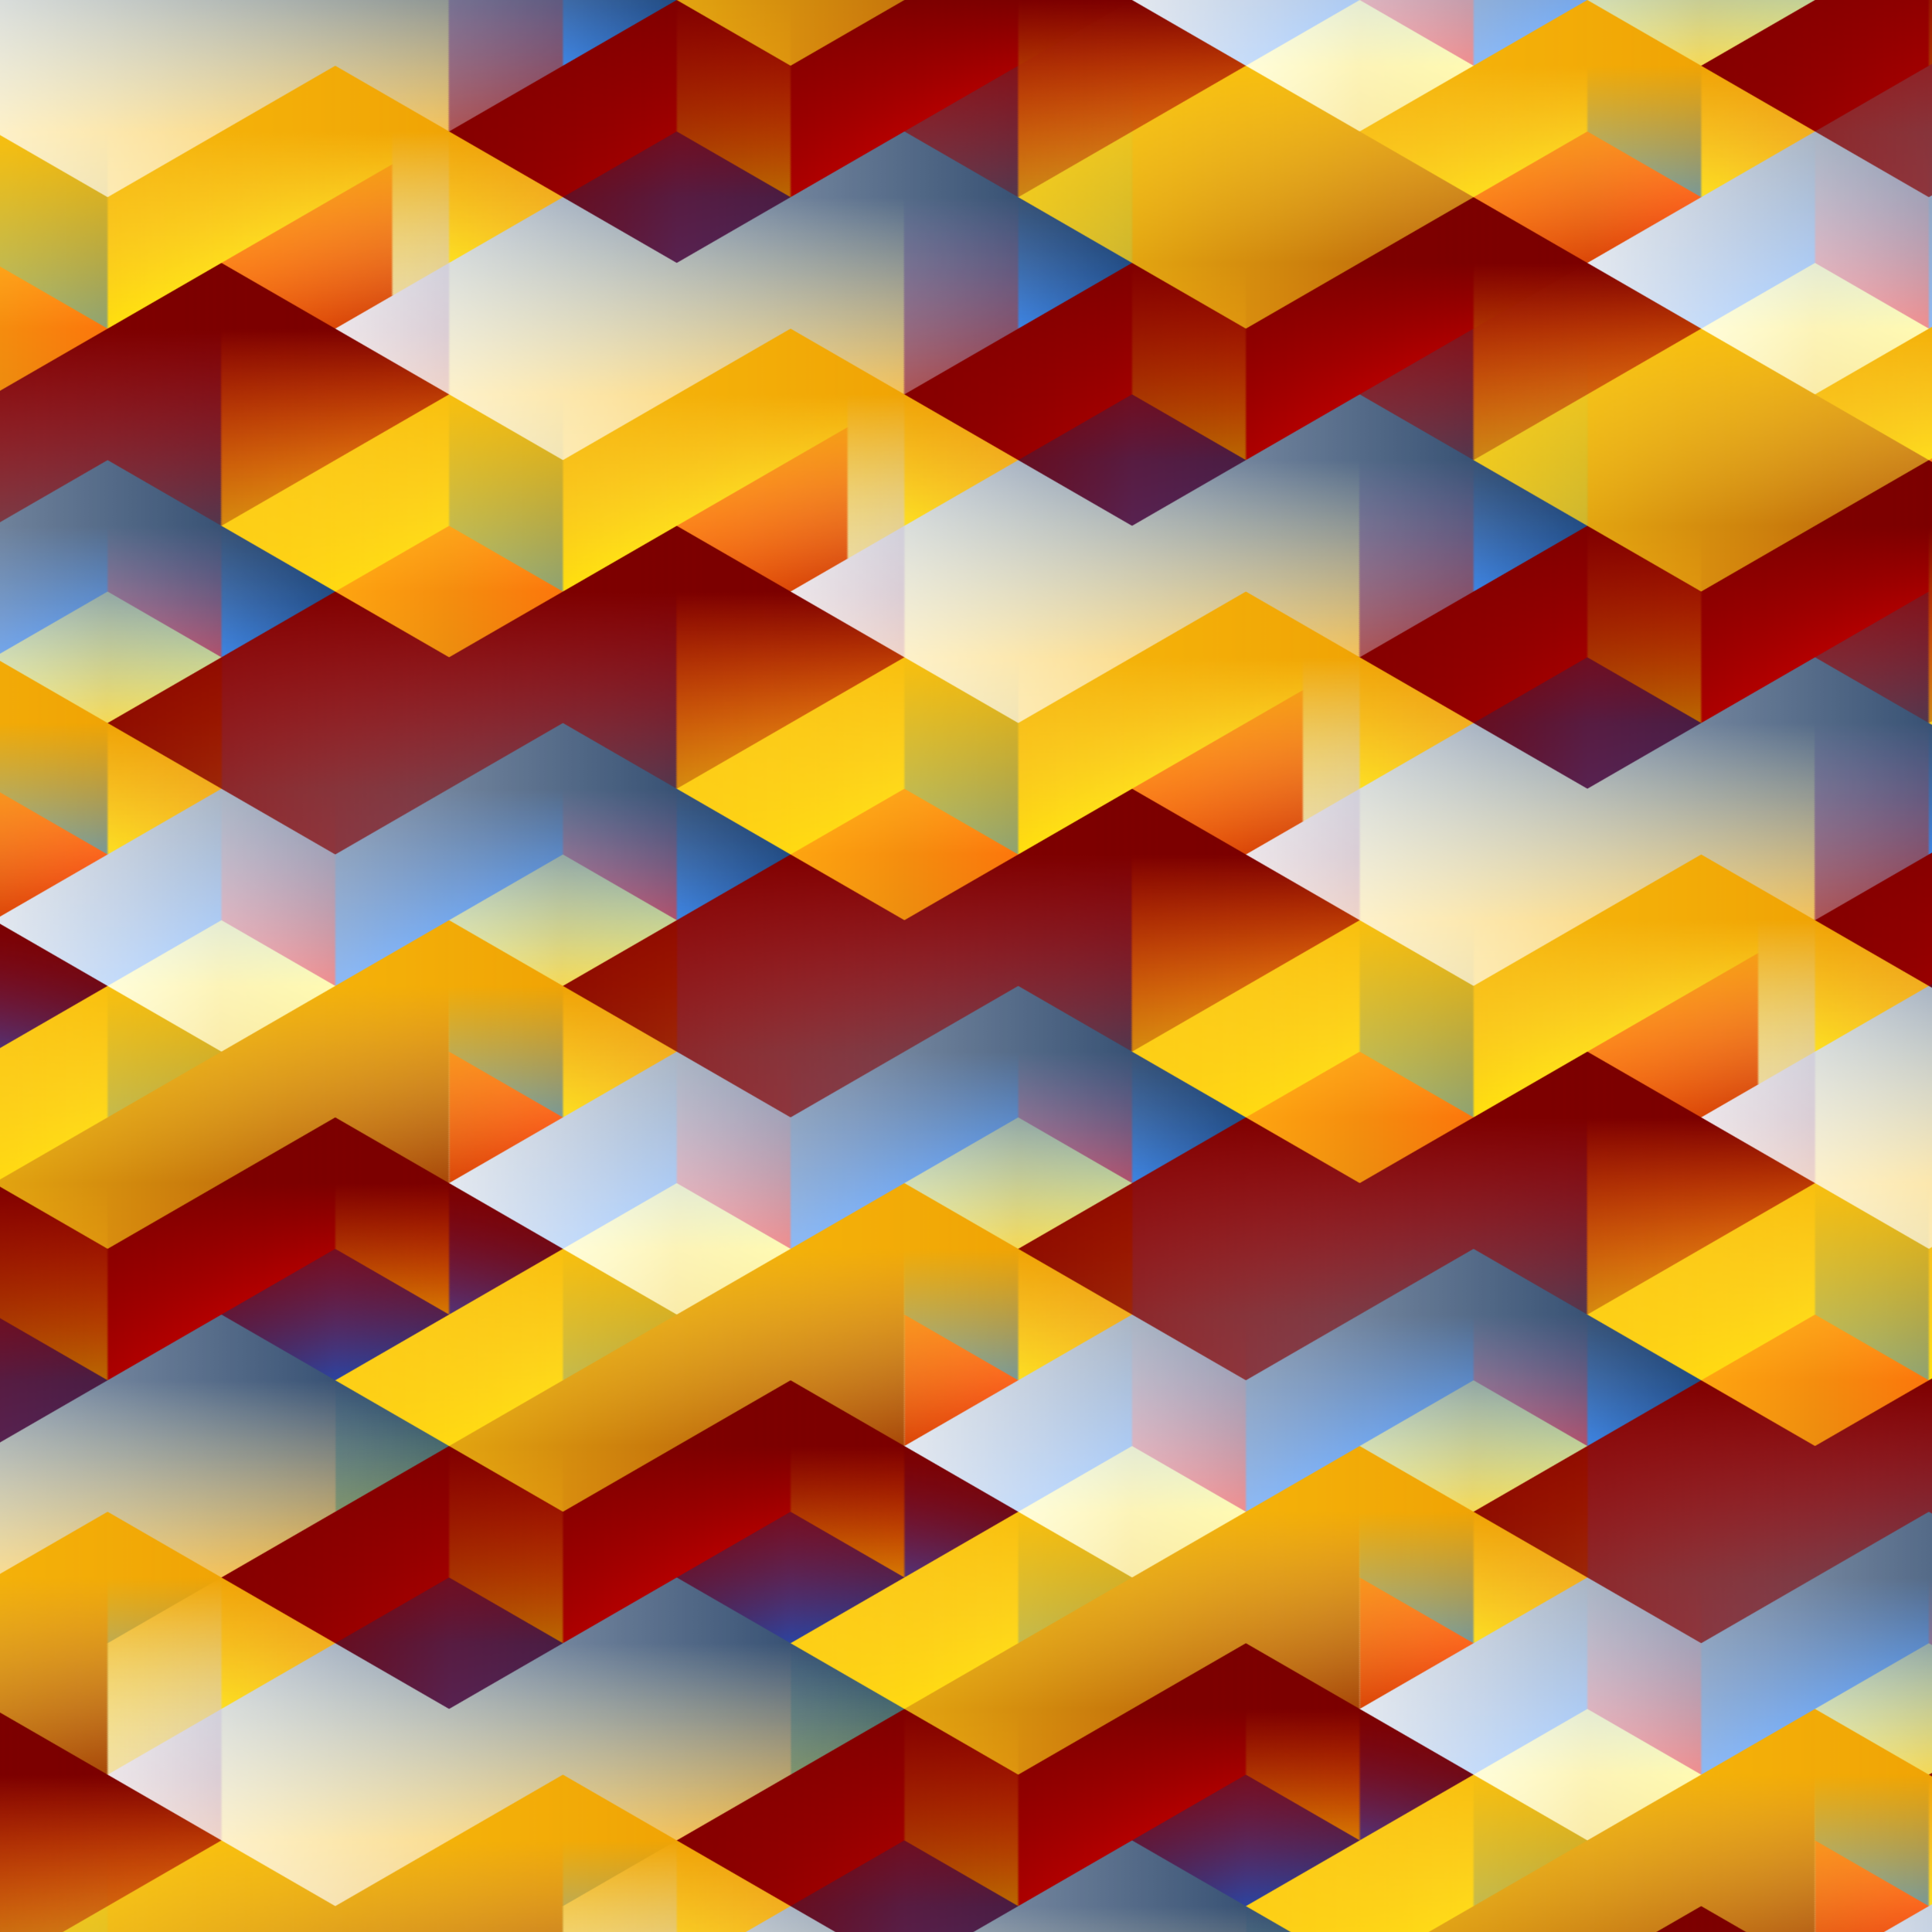
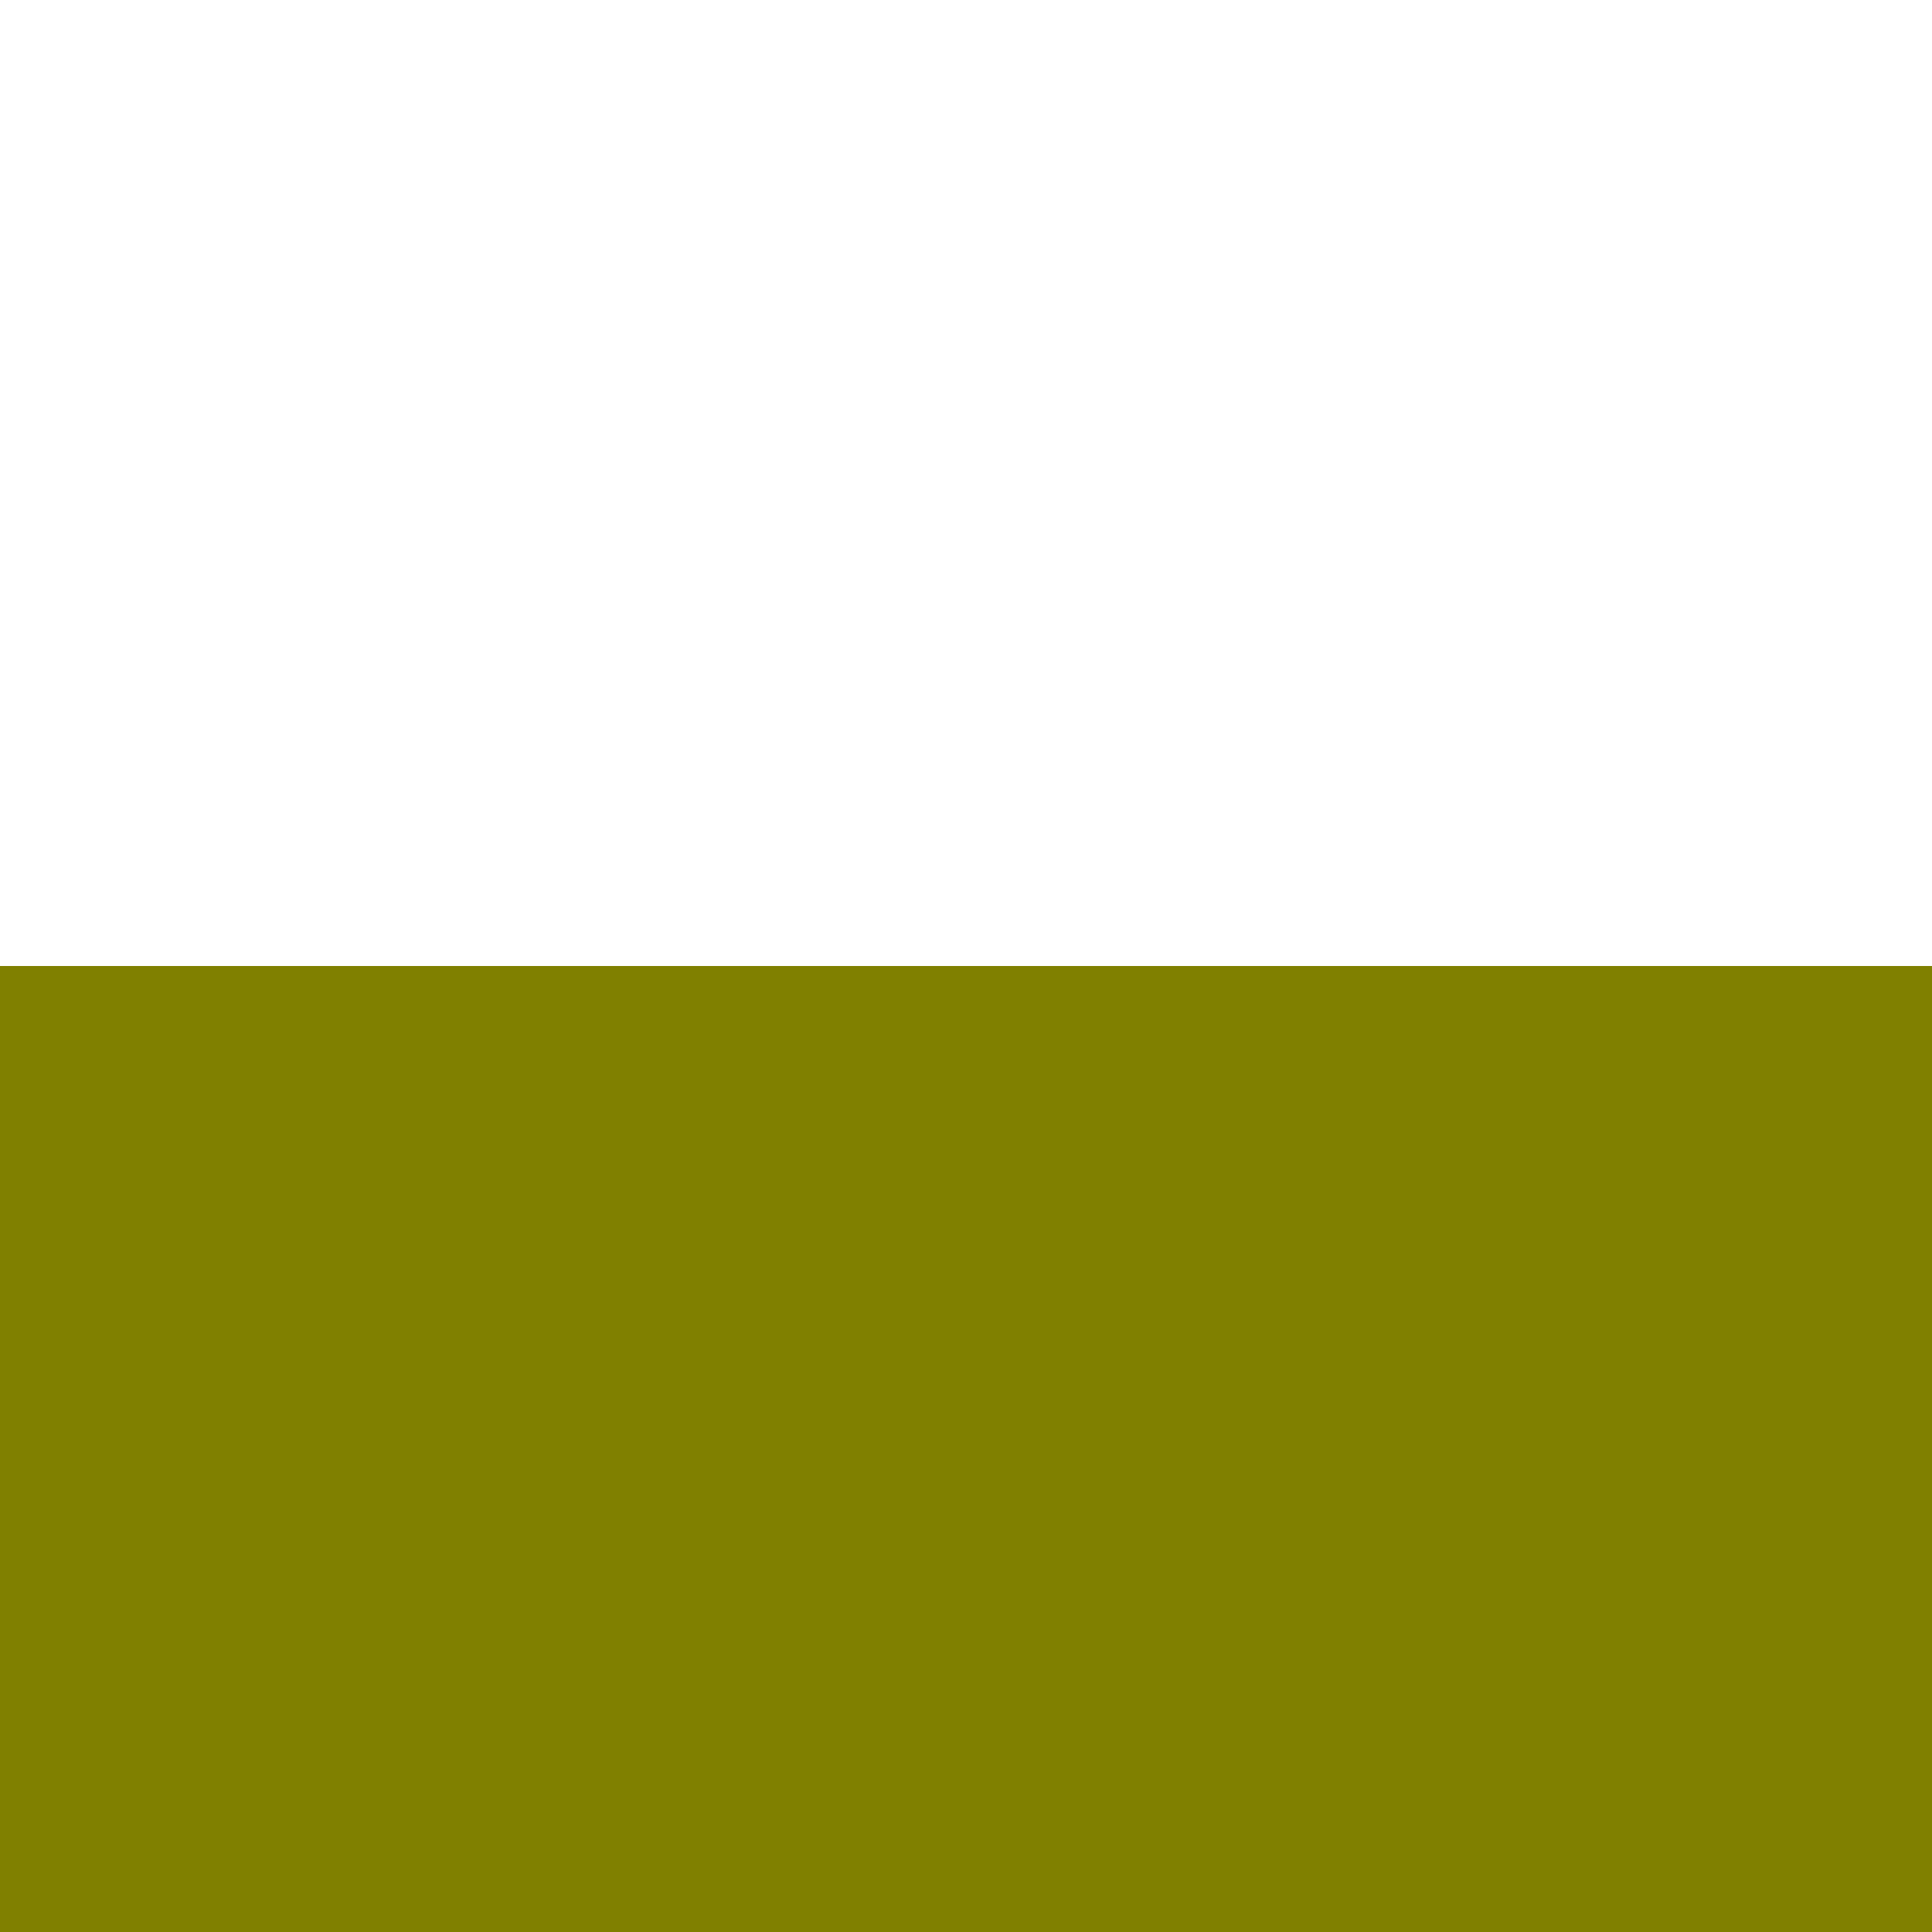
<svg xmlns="http://www.w3.org/2000/svg" xmlns:xlink="http://www.w3.org/1999/xlink" enable-background="new" version="1.1" viewBox="0 0 4800 4800">
  <defs>
    <pattern id="m" xlink:href="#n" patternTransform="matrix(2.828 -1.633 2.828 1.633 8468.6 3266)" />
    <linearGradient id="e">
      <stop stop-color="#790000" offset="0" />
      <stop stop-color="#de0000" offset=".5" />
      <stop stop-color="#fff555" offset=".5" />
      <stop stop-color="#f0c600" offset="1" />
    </linearGradient>
    <linearGradient id="f">
      <stop stop-color="#ec9600" offset="0" />
      <stop stop-color="#ffec03" offset=".5" />
      <stop stop-color="#004096" offset=".5" />
      <stop stop-color="#0066f0" offset="1" />
    </linearGradient>
    <linearGradient id="g">
      <stop stop-color="#790000" offset="0" />
      <stop stop-color="#de0000" offset=".5" />
      <stop stop-color="#004096" offset=".5" />
      <stop stop-color="#0066f0" offset="1" />
    </linearGradient>
    <linearGradient id="h">
      <stop stop-color="#ec9600" offset="0" />
      <stop stop-color="#ffec03" offset=".5" />
      <stop stop-color="#fff551" offset=".5" />
      <stop stop-color="#fa0000" offset=".5" />
      <stop stop-color="#c80000" offset="1" />
    </linearGradient>
    <linearGradient id="i">
      <stop stop-color="#00214d" offset="0" />
      <stop stop-color="#0063e8" offset=".5" />
      <stop stop-color="#fa0000" offset=".5" />
      <stop stop-color="#c80000" offset="1" />
    </linearGradient>
    <linearGradient id="d">
      <stop stop-color="#00214d" offset="0" />
      <stop stop-color="#0063e8" offset=".5" />
      <stop stop-color="#fff655" offset=".5" />
      <stop stop-color="#f0c400" offset="1" />
    </linearGradient>
    <pattern id="n" xlink:href="#o" patternTransform="matrix(.817 -5.5511e-17 -5.5511e-17 .817 -794.16 3238.8)" />
    <clipPath id="j">
      <path d="m600 3550-200 200h-200v-100h-200v-200l250-250z" color="#000000" color-rendering="auto" enable-background="accumulate" fill="#fff" image-rendering="auto" shape-rendering="auto" solid-color="#000000" style="isolation:auto;mix-blend-mode:normal;paint-order:markers stroke fill" />
    </clipPath>
    <clipPath id="ao">
      <path d="m0 2800 2400 5.6465e-6v400l-2400-5.6465e-6z" color="#000000" color-rendering="auto" enable-background="accumulate" fill="#fff" image-rendering="auto" shape-rendering="auto" solid-color="#000000" style="isolation:auto;mix-blend-mode:normal;paint-order:markers stroke fill" />
    </clipPath>
    <pattern id="o" width="2400" height="400" patternTransform="translate(4.5475e-13 2400)" patternUnits="userSpaceOnUse">
      <use transform="translate(-3.9382e-12 -5200)" width="100%" height="100%" xlink:href="#l" />
    </pattern>
    <linearGradient id="aj" x1="400" x2="400" y1="3650" y2="3850" gradientTransform="translate(-446.55 -204.18)" gradientUnits="userSpaceOnUse" xlink:href="#g" />
    <linearGradient id="al" x1="400" x2="200" y1="3750" y2="3750" gradientTransform="translate(-446.55 -204.18)" gradientUnits="userSpaceOnUse" xlink:href="#f" />
    <linearGradient id="ak" x1="0" x2=".001" y1="3450" y2="3650" gradientTransform="translate(-446.55 -204.18)" gradientUnits="userSpaceOnUse" xlink:href="#d" />
    <linearGradient id="an" x1="200" x2="0" y1="3450" y2="3450" gradientTransform="translate(-446.55 -204.18)" gradientUnits="userSpaceOnUse" xlink:href="#i" />
    <linearGradient id="am" x1="400" x2="400" y1="3550" y2="3750" gradientTransform="translate(-446.55 -204.18)" gradientUnits="userSpaceOnUse" xlink:href="#h" />
    <linearGradient id="ai" x1="400" x2="200" y1="3750" y2="3750" gradientTransform="translate(-346.55 -104.18)" gradientUnits="userSpaceOnUse" xlink:href="#e" />
    <linearGradient id="ah" x2="0" y1="3450" y2="3650" gradientUnits="userSpaceOnUse" xlink:href="#d" />
    <linearGradient id="ag" x1="200" x2="0" y1="3450" y2="3450" gradientUnits="userSpaceOnUse" xlink:href="#e" />
    <linearGradient id="af" x1="400" x2="400" y1="3550" y2="3750" gradientUnits="userSpaceOnUse" xlink:href="#d" />
    <linearGradient id="ae" x1="400" x2="200" y1="3750" y2="3750" gradientUnits="userSpaceOnUse" xlink:href="#e" />
    <linearGradient id="k" x1="400" x2="200" y1="3750" y2="3750" gradientUnits="userSpaceOnUse" xlink:href="#i" />
    <linearGradient id="ad" x1="200" x2="50" y1="3450" y2="3600" gradientUnits="userSpaceOnUse">
      <stop stop-color="#00214d" offset="0" />
      <stop stop-color="#1f7eff" stop-opacity="0" offset="1" />
    </linearGradient>
    <linearGradient id="ac" x1="200" x2="650" y1="3150" y2="3600" gradientUnits="userSpaceOnUse">
      <stop stop-color="#fff" offset="0" />
      <stop stop-color="#fff" stop-opacity="0" offset="1" />
    </linearGradient>
    <linearGradient id="ab" x1="-1.1369e-13" x2="-1.1369e-13" y1="3450" y2="3650" gradientUnits="userSpaceOnUse" xlink:href="#h" />
    <linearGradient id="aa" x1="200" x2="-1.1369e-13" y1="3450" y2="3450" gradientUnits="userSpaceOnUse" xlink:href="#i" />
    <linearGradient id="z" x1="400" x2="400" y1="3550" y2="3750" gradientUnits="userSpaceOnUse" xlink:href="#h" />
    <linearGradient id="y" x1="400" x2="200" y1="3750" y2="3750" gradientUnits="userSpaceOnUse">
      <stop stop-color="#ec9600" offset="0" />
      <stop stop-color="#ffec03" offset=".5" />
      <stop stop-color="#fff551" offset=".504" />
      <stop stop-color="#ffffa0" offset="1" />
    </linearGradient>
    <linearGradient id="x" x1="200" x2="50" y1="3450" y2="3600" gradientUnits="userSpaceOnUse">
      <stop stop-color="#ec9600" offset="0" />
      <stop stop-color="#ffeb93" stop-opacity="0" offset="1" />
    </linearGradient>
    <linearGradient id="w" x1="200" x2="650" y1="3150" y2="3600" gradientUnits="userSpaceOnUse">
      <stop stop-color="#ffd415" offset="0" />
      <stop stop-color="#ffd515" stop-opacity="0" offset="1" />
    </linearGradient>
    <linearGradient id="v" x2="0" y1="3450" y2="3650" gradientUnits="userSpaceOnUse" xlink:href="#g" />
    <linearGradient id="u" x1="200" x2="0" y1="3450" y2="3450" gradientUnits="userSpaceOnUse" xlink:href="#f" />
    <linearGradient id="t" x1="400" x2="400" y1="3550" y2="3750" gradientUnits="userSpaceOnUse" xlink:href="#g" />
    <linearGradient id="s" x1="400" x2="200" y1="3750" y2="3750" gradientUnits="userSpaceOnUse" xlink:href="#f" />
    <linearGradient id="r" x1="400" x2="200" y1="3750" y2="3750" gradientUnits="userSpaceOnUse" xlink:href="#d" />
    <linearGradient id="q" x1="200" x2="50" y1="3450" y2="3600" gradientUnits="userSpaceOnUse">
      <stop stop-color="#790000" offset="0" />
      <stop stop-color="#fc0000" stop-opacity="0" offset="1" />
    </linearGradient>
    <linearGradient id="p" x1="200" x2="650" y1="3150" y2="3600" gradientUnits="userSpaceOnUse">
      <stop stop-color="#840000" offset="0" />
      <stop stop-color="#840000" stop-opacity="0" offset="1" />
    </linearGradient>
  </defs>
  <g id="c" transform="translate(3.9382e-12 2950)" clip-path="url(#j)" shape-rendering="auto">
    <path d="m350 3300-100-100-450 450 100 100 49.999 6.6364e-4 400-400z" color="#000000" color-rendering="auto" enable-background="accumulate" fill="url(#ah)" image-rendering="auto" solid-color="#000000" style="isolation:auto;mix-blend-mode:normal;paint-order:markers stroke fill" />
    <path d="m400 3350-49.999-49.999-450 450 49.999 49.999 49.999 6.6364e-4 400-400z" color="#000000" color-rendering="auto" enable-background="accumulate" fill="url(#ag)" image-rendering="auto" solid-color="#000000" style="isolation:auto;mix-blend-mode:normal;paint-order:markers stroke fill" />
    <path d="m500 3450-100-100-450 450 100 100 49.999 6.6364e-4 400-400z" color="#000000" color-rendering="auto" enable-background="accumulate" fill="url(#af)" image-rendering="auto" solid-color="#000000" style="isolation:auto;mix-blend-mode:normal;paint-order:markers stroke fill" />
    <path d="m550 3500-49.999-49.999-450 450 49.999 49.999 49.999 6.6364e-4 400-400z" color="#000000" color-rendering="auto" enable-background="accumulate" fill="url(#ae)" image-rendering="auto" solid-color="#000000" style="isolation:auto;mix-blend-mode:normal;paint-order:markers stroke fill" />
    <path d="m600 3550-49.999-49.999-450 450 49.999 49.999z" color="#000000" color-rendering="auto" enable-background="accumulate" fill="url(#k)" image-rendering="auto" solid-color="#000000" style="isolation:auto;mix-blend-mode:normal;paint-order:markers stroke fill" />
    <path d="m-250 3600 450-450 450 450-450 450z" color="#000000" color-rendering="auto" enable-background="accumulate" fill="url(#ad)" image-rendering="auto" solid-color="#000000" style="isolation:auto;mix-blend-mode:normal;paint-order:markers stroke fill" />
    <path d="m-250 3600 450-450 450 450-450 450z" color="#000000" color-rendering="auto" enable-background="accumulate" fill="url(#ac)" image-rendering="auto" solid-color="#000000" style="isolation:auto;mix-blend-mode:normal;paint-order:markers stroke fill" />
  </g>
  <g id="a" transform="translate(600 2950)" clip-path="url(#j)" shape-rendering="auto">
    <path d="m350 3300-100-100-450 450 100 100 49.999 6.6364e-4 400-400z" color="#000000" color-rendering="auto" enable-background="accumulate" fill="url(#ab)" image-rendering="auto" solid-color="#000000" style="isolation:auto;mix-blend-mode:normal;paint-order:markers stroke fill" />
    <path d="m400 3350-49.999-49.999-450 450 49.999 49.999 49.999 6.6364e-4 400-400z" color="#000000" color-rendering="auto" enable-background="accumulate" fill="url(#aa)" image-rendering="auto" solid-color="#000000" style="isolation:auto;mix-blend-mode:normal;paint-order:markers stroke fill" />
    <path d="m500 3450-100-100-450 450 100 100 49.999 6.6364e-4 400-400z" color="#000000" color-rendering="auto" enable-background="accumulate" fill="url(#z)" image-rendering="auto" solid-color="#000000" style="isolation:auto;mix-blend-mode:normal;paint-order:markers stroke fill" />
    <path d="m550 3500-49.999-49.999-450 450 49.999 49.999 49.999 6.6364e-4 400-400z" color="#000000" color-rendering="auto" enable-background="accumulate" fill="url(#k)" image-rendering="auto" solid-color="#000000" style="isolation:auto;mix-blend-mode:normal;paint-order:markers stroke fill" />
    <path d="m600 3550-49.999-49.999-450 450 49.999 49.999z" color="#000000" color-rendering="auto" enable-background="accumulate" fill="url(#y)" image-rendering="auto" solid-color="#000000" style="isolation:auto;mix-blend-mode:normal;paint-order:markers stroke fill" />
    <path d="m-250 3600 450-450 450 450-450 450z" color="#000000" color-rendering="auto" enable-background="accumulate" fill="url(#x)" image-rendering="auto" solid-color="#000000" style="isolation:auto;mix-blend-mode:normal;paint-order:markers stroke fill" />
    <path d="m-250 3600 450-450 450 450-450 450z" color="#000000" color-rendering="auto" enable-background="accumulate" fill="url(#w)" image-rendering="auto" solid-color="#000000" style="isolation:auto;mix-blend-mode:normal;paint-order:markers stroke fill" />
  </g>
  <g id="b" transform="translate(1200 2950)" clip-path="url(#j)" shape-rendering="auto">
    <path d="m350 3300-100-100-450 450 100 100 49.999 6.6364e-4 400-400z" color="#000000" color-rendering="auto" enable-background="accumulate" fill="url(#v)" image-rendering="auto" solid-color="#000000" style="isolation:auto;mix-blend-mode:normal;paint-order:markers stroke fill" />
    <path d="m400 3350-49.999-49.999-450 450 49.999 49.999 49.999 6.6364e-4 400-400z" color="#000000" color-rendering="auto" enable-background="accumulate" fill="url(#u)" image-rendering="auto" solid-color="#000000" style="isolation:auto;mix-blend-mode:normal;paint-order:markers stroke fill" />
    <path d="m500 3450-100-100-450 450 100 100 49.999 6.6364e-4 400-400z" color="#000000" color-rendering="auto" enable-background="accumulate" fill="url(#t)" image-rendering="auto" solid-color="#000000" style="isolation:auto;mix-blend-mode:normal;paint-order:markers stroke fill" />
    <path d="m550 3500-49.999-49.999-450 450 49.999 49.999 49.999 6.6364e-4 400-400z" color="#000000" color-rendering="auto" enable-background="accumulate" fill="url(#s)" image-rendering="auto" solid-color="#000000" style="isolation:auto;mix-blend-mode:normal;paint-order:markers stroke fill" />
-     <path d="m600 3550-49.999-49.999-450 450 49.999 49.999z" color="#000000" color-rendering="auto" enable-background="accumulate" fill="url(#r)" image-rendering="auto" solid-color="#000000" style="isolation:auto;mix-blend-mode:normal;paint-order:markers stroke fill" />
    <path d="m-250 3600 450-450 450 450-450 450z" color="#000000" color-rendering="auto" enable-background="accumulate" fill="url(#q)" image-rendering="auto" solid-color="#000000" style="isolation:auto;mix-blend-mode:normal;paint-order:markers stroke fill" />
    <path d="m-250 3600 450-450 450 450-450 450z" color="#000000" color-rendering="auto" enable-background="accumulate" fill="url(#p)" image-rendering="auto" solid-color="#000000" style="isolation:auto;mix-blend-mode:normal;paint-order:markers stroke fill" />
  </g>
  <use transform="translate(8.5265e-14 -550)" width="100%" height="100%" xlink:href="#c" />
  <use transform="translate(5.2762e-13 -550)" width="100%" height="100%" xlink:href="#a" />
  <use transform="translate(9.8237e-13 -550)" width="100%" height="100%" xlink:href="#b" />
  <path d="m3.0025e-13 2400h4800v2400h-4800z" fill="#808000" />
  <g id="l" transform="translate(3.9382e-12 2400)" clip-path="url(#ao)">
    <use transform="translate(-800 -3500)" width="100%" height="100%" xlink:href="#a" />
    <use transform="translate(-1e3 -3300)" width="100%" height="100%" xlink:href="#b" />
    <use transform="translate(-5.9628e-5 -3600)" width="100%" height="100%" xlink:href="#c" />
    <use transform="translate(-200 -3400)" width="100%" height="100%" xlink:href="#a" />
    <use transform="translate(-1e3 -3700)" width="100%" height="100%" xlink:href="#b" />
    <use transform="translate(600 -3500)" width="100%" height="100%" xlink:href="#c" />
    <use transform="translate(400 -3300)" width="100%" height="100%" xlink:href="#a" />
    <use transform="translate(-200 -3800)" width="100%" height="100%" xlink:href="#a" />
    <use transform="translate(-400 -3600)" width="100%" height="100%" xlink:href="#b" />
    <use transform="translate(1200 -3400)" width="100%" height="100%" xlink:href="#c" />
    <use transform="translate(1e3 -3200)" width="100%" height="100%" xlink:href="#a" />
    <use transform="translate(400 -3700)" width="100%" height="100%" xlink:href="#a" />
    <use transform="translate(200 -3500)" width="100%" height="100%" xlink:href="#b" />
    <use transform="translate(1800 -3300)" width="100%" height="100%" xlink:href="#c" />
    <use transform="translate(1200 -3800)" width="100%" height="100%" xlink:href="#c" />
    <use transform="translate(1e3 -3600)" width="100%" height="100%" xlink:href="#a" />
    <use transform="translate(800 -3400)" width="100%" height="100%" xlink:href="#b" />
    <use transform="translate(1800 -3700)" width="100%" height="100%" xlink:href="#c" />
    <use transform="translate(1600 -3500)" width="100%" height="100%" xlink:href="#a" />
    <use transform="translate(800 -3800)" width="100%" height="100%" xlink:href="#b" />
  </g>
  <use transform="translate(4.5475e-13 -400)" width="100%" height="100%" xlink:href="#l" />
-   <path d="m3.9382e-12 4800-3.9382e-12 -4800h4800v4800z" fill="url(#m)" />
  <g transform="translate(-203.45 3154.2)" shape-rendering="auto">
    <path d="m203.45 3395.8-49.999-49.999-450 450 49.999 49.999z" color="#000000" color-rendering="auto" enable-background="accumulate" fill="url(#ai)" image-rendering="auto" solid-color="#000000" style="isolation:auto;mix-blend-mode:normal;paint-order:markers stroke fill" />
    <path d="m-96.553 3095.8-100-100-450 450 100 100 49.999 6.6364e-4 400-400z" color="#000000" color-rendering="auto" enable-background="accumulate" fill="url(#ak)" image-rendering="auto" solid-color="#000000" style="isolation:auto;mix-blend-mode:normal;paint-order:markers stroke fill" />
    <path d="m-46.553 3145.8-49.999-49.999-450 450 49.999 49.999 49.999 6.6364e-4 400-400z" color="#000000" color-rendering="auto" enable-background="accumulate" fill="url(#an)" image-rendering="auto" solid-color="#000000" style="isolation:auto;mix-blend-mode:normal;paint-order:markers stroke fill" />
-     <path d="m53.447 3245.8-100-100-450 450 100 100 49.999 6.6364e-4 400-400z" color="#000000" color-rendering="auto" enable-background="accumulate" fill="url(#am)" image-rendering="auto" solid-color="#000000" style="isolation:auto;mix-blend-mode:normal;paint-order:markers stroke fill" />
    <path d="m103.45 3295.8-49.999-49.999-450 450 49.999 49.999 49.999 6.6364e-4 400-400z" color="#000000" color-rendering="auto" enable-background="accumulate" fill="url(#al)" image-rendering="auto" solid-color="#000000" style="isolation:auto;mix-blend-mode:normal;paint-order:markers stroke fill" />
    <path d="m153.45 3345.8-49.999-49.999-450 450 49.999 49.999z" color="#000000" color-rendering="auto" enable-background="accumulate" fill="url(#aj)" image-rendering="auto" solid-color="#000000" style="isolation:auto;mix-blend-mode:normal;paint-order:markers stroke fill" />
  </g>
  <path d="m3.8814e-12 6600h100v100h-100z" color="#000000" color-rendering="auto" enable-background="accumulate" fill="#1f7eff" image-rendering="auto" opacity=".75" shape-rendering="auto" solid-color="#000000" style="isolation:auto;mix-blend-mode:normal;paint-order:markers stroke fill" />
</svg>